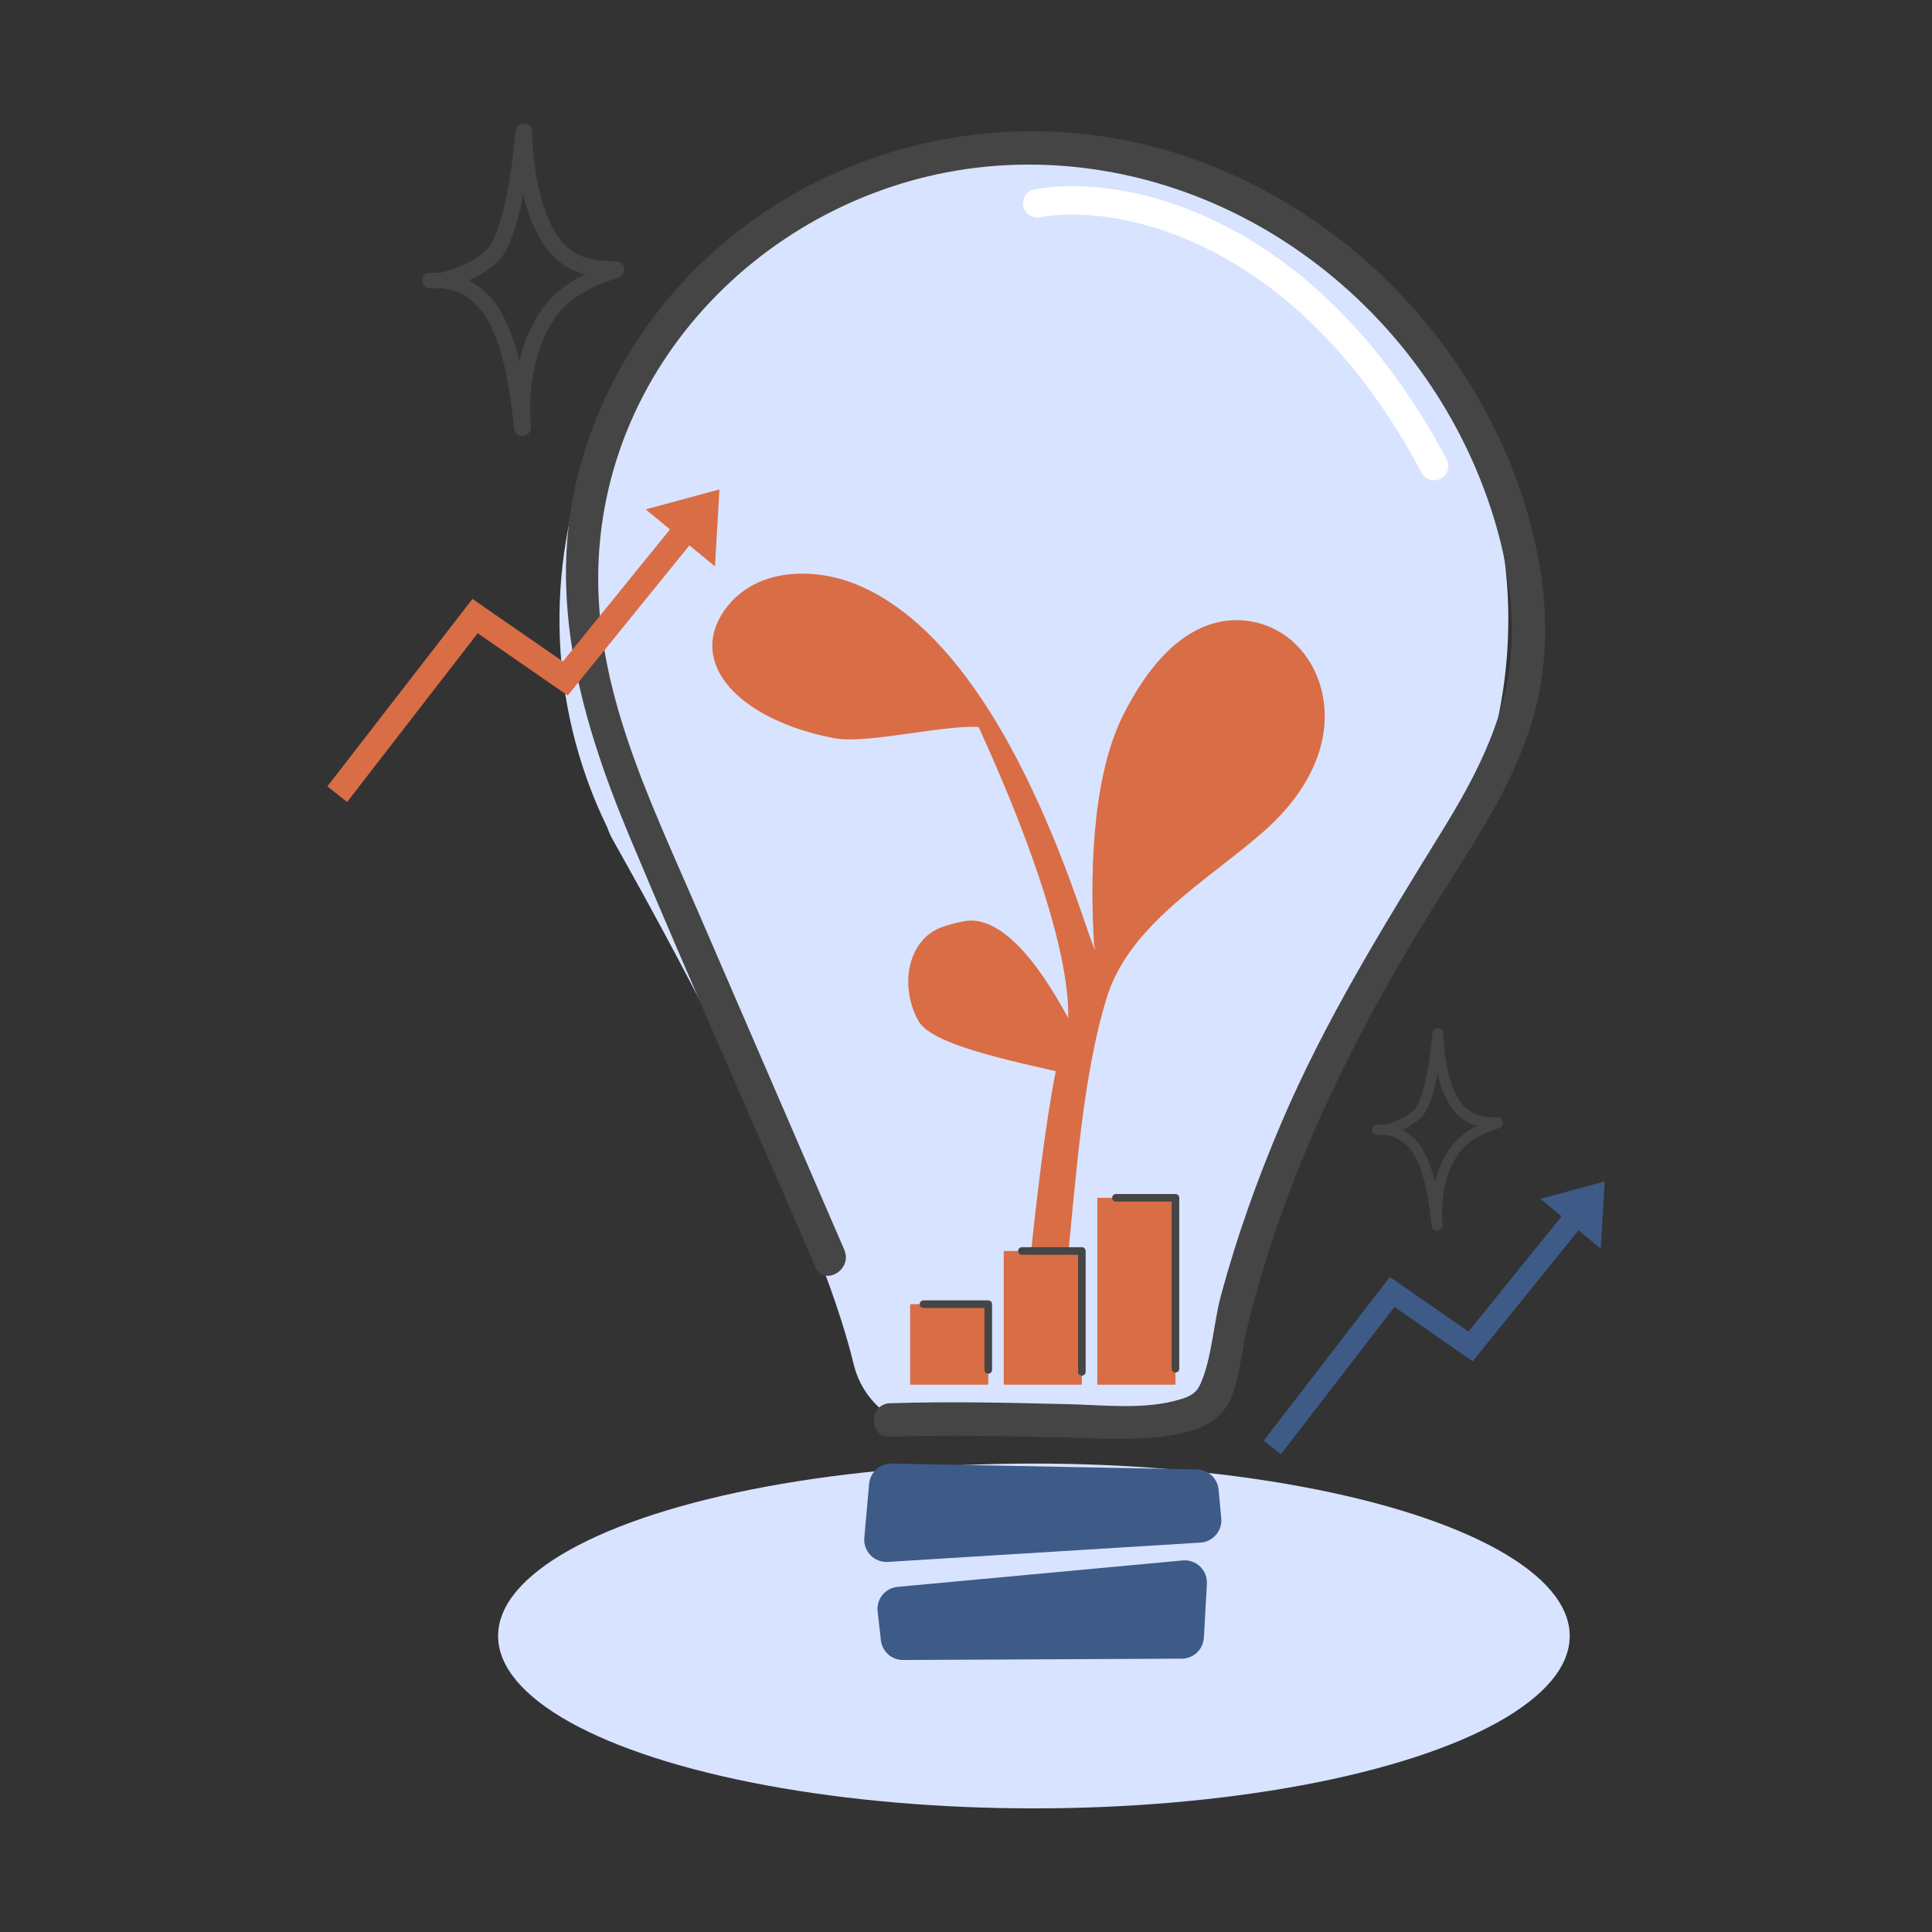
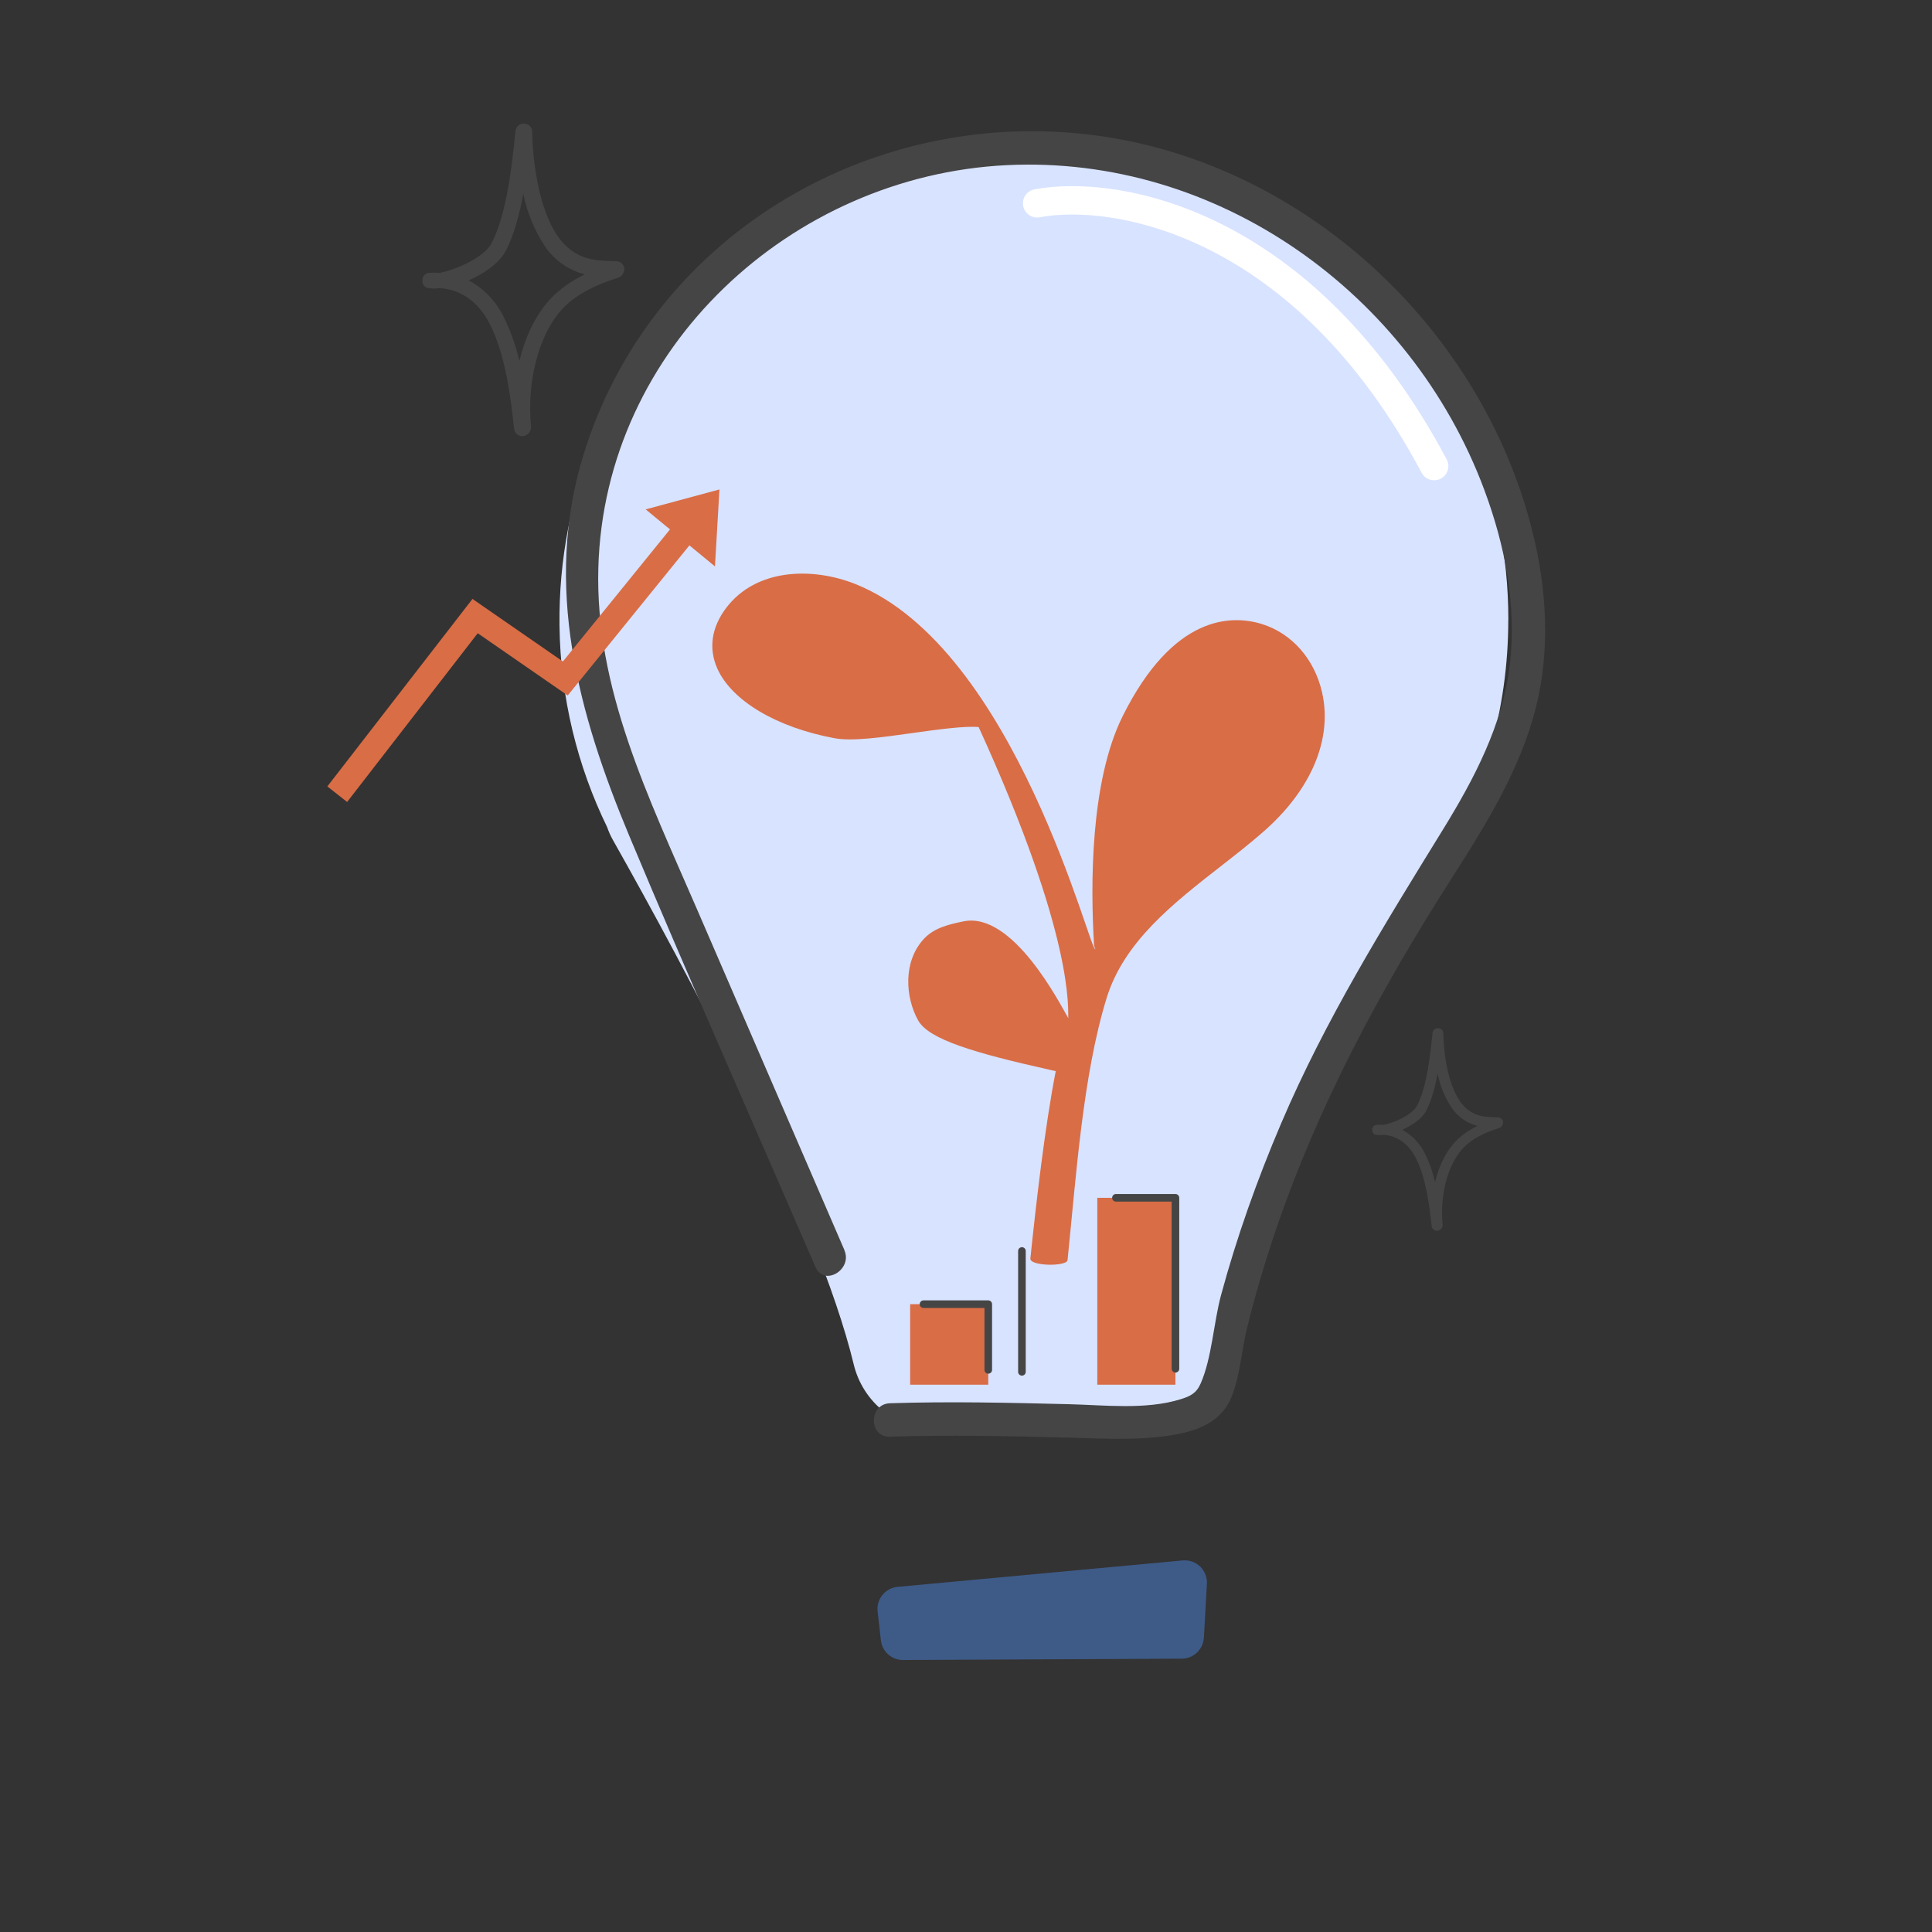
<svg xmlns="http://www.w3.org/2000/svg" width="340" height="340" viewBox="0 0 340 340" fill="none">
  <rect x="0" y="0" width="340" height="340" fill="#333333" stroke="none" />
-   <ellipse cx="181.951" cy="287.904" rx="94.294" ry="30.341" fill="#D8E3FF" />
  <path d="M265.446 109.064C265.446 62.917 228.007 25.513 181.848 25.572C135.208 25.619 97.909 63.447 98.462 110.087C98.615 122.807 101.615 134.832 106.851 145.574C107.11 146.327 107.44 147.08 107.851 147.809C120.712 170.6 143.903 213.876 150.245 240.126C151.88 246.868 157.893 251.633 164.835 251.633H198.885C205.792 251.633 211.84 246.939 213.452 240.232C219.347 215.735 239.996 176.307 253.186 152.61C260.951 139.926 265.434 125.019 265.434 109.064H265.446Z" fill="#D8E3FF" />
  <path d="M148.609 220.006C139.973 200.051 131.349 180.084 122.712 160.129C114.076 140.173 104.698 121.159 105.298 99.886C106.381 61.188 139.255 30.949 177.107 29.067C214.299 27.219 248.268 51.587 261.175 86.108C264.858 95.957 266.941 106.546 265.694 117.053C264.446 127.56 259.434 137.055 253.939 145.986C243.538 162.87 233.231 179.46 225.43 197.768C221.253 207.581 217.664 217.641 214.876 227.948C213.582 232.749 213.276 238.961 211.299 243.468C210.534 245.209 209.475 245.727 207.64 246.28C201.592 248.127 194.309 247.268 188.096 247.115C177.601 246.856 167.117 246.609 156.622 246.95C152.845 247.08 152.833 252.963 156.622 252.834C167.117 252.492 177.601 252.728 188.096 252.998C194.497 253.163 201.192 253.598 207.522 252.328C211.464 251.539 215.088 249.833 216.688 245.927C218.288 242.021 218.5 237.514 219.5 233.537C220.924 227.819 222.594 222.159 224.489 216.571C231.913 194.697 242.785 174.424 255.186 155.01C260.964 145.974 266.788 136.726 269.8 126.337C272.706 116.324 272.424 105.699 270.165 95.58C261.834 58.364 229.407 28.031 191.391 23.654C152.351 19.148 114.417 41.997 102.698 79.978C95.591 103.016 101.745 125.595 110.758 147.139C121.383 172.542 132.584 197.71 143.515 222.983C145.009 226.454 150.08 223.454 148.598 220.018L148.609 220.006Z" fill="#454545" />
-   <path d="M152.951 261.129L152.104 270.624C151.892 273.012 153.857 275.024 156.245 274.871L211.264 271.471C213.464 271.33 215.123 269.4 214.923 267.2L214.452 262.141C214.264 260.164 212.617 258.634 210.628 258.599L156.928 257.564C154.869 257.528 153.139 259.081 152.951 261.129Z" fill="#3E5B88" />
  <path d="M211.864 288.214L212.393 278.731C212.523 276.342 210.511 274.389 208.122 274.612L157.975 279.26C155.798 279.46 154.198 281.413 154.445 283.59L155.022 288.661C155.245 290.65 156.928 292.144 158.928 292.132L207.969 291.897C210.04 291.897 211.746 290.273 211.852 288.202L211.864 288.214Z" fill="#3E5B88" />
  <path d="M182.518 35.779C196.234 33.199 229.412 38.835 252.39 82.022" stroke="white" stroke-width="5" stroke-linecap="round" />
  <path d="M127.778 107.003C133.124 99.948 143.059 99.805 150.537 102.784C178.811 114.093 191.977 168.278 192.767 167.017C192.627 166.75 192.545 166.456 192.526 166.155C191.925 156.145 191.781 137.61 197.6 125.971C206.5 108.164 216.738 108.172 222.056 109.816C227.373 111.46 231.337 116.011 232.661 121.839C234.536 130.062 230.763 139.018 222.29 146.407C219.955 148.455 217.464 150.399 214.832 152.453C206.485 158.963 197.824 165.715 194.766 175.582C190.537 189.221 189.351 207.432 187.871 221.76C187.749 222.923 181.189 222.841 181.329 221.479C182.346 211.667 183.875 198.326 185.792 188.506L184.711 188.26C171.471 185.298 163.449 182.927 161.579 179.578C159.297 175.469 158.899 169.229 162.571 165.245C164.331 163.323 166.857 162.698 169.555 162.146C178.266 160.355 186.569 176.719 188.007 179.196C187.873 177.764 189.286 165.316 172.229 127.956C169.831 127.708 164.754 128.418 160.599 128.999C155.124 129.768 149.948 130.494 146.854 129.913C136.643 128.009 128.743 123.311 126.221 117.62C124.669 114.086 125.21 110.422 127.778 107.003Z" fill="#D96D46" />
  <g clip-path="url(#clip0_164_284)">
    <path d="M173.919 229.514H160.17V243.684H173.919V229.514Z" fill="#D96D46" />
-     <path d="M190.388 220.154H176.639V243.684H190.388V220.154Z" fill="#D96D46" />
    <path d="M206.858 210.794H193.109V243.684H206.858V210.794Z" fill="#D96D46" />
    <path d="M196.388 210.794H206.858L206.858 240.878" stroke="#454545" stroke-width="1.338" stroke-linecap="round" stroke-linejoin="round" />
-     <path d="M179.843 220.154H190.388V241.42" stroke="#454545" stroke-width="1.338" stroke-linecap="round" stroke-linejoin="round" />
+     <path d="M179.843 220.154V241.42" stroke="#454545" stroke-width="1.338" stroke-linecap="round" stroke-linejoin="round" />
    <path d="M162.525 229.514H173.919V241.075" stroke="#454545" stroke-width="1.338" stroke-linecap="round" stroke-linejoin="round" />
  </g>
  <path d="M109.873 47.502C109.887 47.316 109.865 47.129 109.807 46.952C109.749 46.775 109.656 46.611 109.535 46.47C109.413 46.329 109.265 46.213 109.098 46.129C108.932 46.045 108.751 45.995 108.565 45.982L107.356 45.932C104.697 45.84 101.056 45.72 98.164 41.577C94.686 36.628 93.689 27.677 93.654 23.152C93.65 22.847 93.547 22.551 93.361 22.309C93.175 22.067 92.915 21.891 92.621 21.809H92.551H92.494C92.434 21.791 92.372 21.777 92.31 21.767C92.125 21.743 91.937 21.756 91.757 21.806C91.576 21.855 91.408 21.94 91.26 22.055C91.113 22.17 90.99 22.313 90.899 22.476C90.807 22.639 90.749 22.818 90.727 23.004L90.663 23.569C90.196 28.13 89.249 37.618 86.52 42.779C85.155 45.381 80.051 47.537 77.371 48.011C76.78 47.972 76.188 47.972 75.597 48.011H75.533H75.399C75.35 48.021 75.303 48.035 75.257 48.053C75.218 48.063 75.18 48.077 75.144 48.096L75.003 48.166C74.97 48.181 74.939 48.2 74.911 48.223L74.784 48.322L74.699 48.4C74.662 48.434 74.629 48.472 74.6 48.513L74.529 48.612C74.501 48.653 74.475 48.695 74.451 48.739C74.432 48.778 74.415 48.818 74.402 48.859C74.38 48.905 74.361 48.952 74.345 49.001C74.345 49.001 74.345 49.001 74.345 49.057C74.345 49.114 74.345 49.107 74.345 49.128C74.342 49.177 74.342 49.227 74.345 49.276C74.342 49.326 74.342 49.376 74.345 49.425V49.496C74.345 49.496 74.345 49.538 74.345 49.552C74.342 49.602 74.342 49.651 74.345 49.701C74.354 49.746 74.365 49.791 74.38 49.835L74.423 49.948C74.423 49.998 74.472 50.047 74.494 50.09L74.55 50.174C74.582 50.224 74.617 50.272 74.656 50.316L74.72 50.379C74.761 50.423 74.806 50.463 74.854 50.5L74.932 50.556L75.081 50.648H75.172C75.226 50.675 75.283 50.697 75.342 50.712H75.392H75.484H75.568C75.822 50.759 76.08 50.783 76.339 50.782C76.68 50.776 77.019 50.75 77.357 50.705C81.076 50.931 84.159 53.08 86.131 56.898C88.853 62.158 89.808 69.25 90.479 75.485C90.518 75.833 90.683 76.154 90.945 76.386C91.206 76.619 91.544 76.746 91.893 76.744H92.049C92.438 76.699 92.796 76.513 93.057 76.221C93.317 75.929 93.462 75.552 93.463 75.16C92.621 66.57 95.096 57.959 99.607 53.724C101.728 51.716 104.761 50.125 108.798 48.873C108.997 48.81 109.179 48.704 109.332 48.562C109.484 48.42 109.604 48.247 109.682 48.053C109.781 47.884 109.846 47.697 109.873 47.502ZM97.641 51.822C94.714 54.565 92.558 58.722 91.405 63.537C90.79 60.844 89.858 58.233 88.627 55.76C87.31 53.025 85.159 50.779 82.483 49.347C85.219 48.138 87.877 46.307 89.023 44.122C90.437 41.414 91.412 37.759 92.091 34.111C92.752 37.361 94.018 40.457 95.824 43.239C97.483 45.746 100.016 47.545 102.93 48.287C101 49.194 99.218 50.386 97.641 51.822Z" fill="#454545" />
  <path d="M264.519 197.633C264.528 197.513 264.513 197.392 264.476 197.277C264.438 197.162 264.378 197.056 264.3 196.964C264.221 196.873 264.125 196.798 264.017 196.743C263.909 196.689 263.791 196.657 263.671 196.648L262.887 196.616C261.164 196.556 258.804 196.478 256.929 193.793C254.674 190.584 254.028 184.782 254.005 181.849C254.003 181.651 253.936 181.46 253.816 181.303C253.695 181.146 253.527 181.032 253.336 180.979H253.29H253.254C253.214 180.967 253.175 180.958 253.134 180.951C253.014 180.936 252.892 180.944 252.775 180.976C252.659 181.008 252.549 181.063 252.454 181.138C252.358 181.212 252.279 181.305 252.219 181.411C252.16 181.516 252.122 181.633 252.108 181.753L252.067 182.12C251.764 185.076 251.15 191.226 249.381 194.572C248.496 196.258 245.188 197.656 243.451 197.963C243.068 197.938 242.683 197.938 242.3 197.963H242.259H242.172C242.141 197.97 242.11 197.979 242.08 197.991C242.055 197.997 242.03 198.006 242.007 198.018L241.915 198.064C241.894 198.073 241.874 198.086 241.856 198.101L241.773 198.165L241.718 198.215C241.694 198.237 241.673 198.262 241.654 198.289L241.608 198.353C241.59 198.379 241.573 198.407 241.558 198.435C241.545 198.46 241.534 198.486 241.526 198.513C241.512 198.543 241.499 198.573 241.489 198.605C241.489 198.605 241.489 198.605 241.489 198.641C241.489 198.678 241.489 198.674 241.489 198.687C241.487 198.719 241.487 198.751 241.489 198.784C241.487 198.816 241.487 198.848 241.489 198.88V198.926C241.489 198.926 241.489 198.953 241.489 198.962C241.487 198.994 241.487 199.026 241.489 199.058C241.494 199.088 241.502 199.117 241.512 199.146L241.539 199.219C241.539 199.251 241.572 199.283 241.585 199.311L241.622 199.366C241.642 199.398 241.665 199.429 241.691 199.457L241.732 199.498C241.759 199.527 241.788 199.553 241.819 199.576L241.869 199.613L241.966 199.673H242.025C242.06 199.69 242.097 199.704 242.135 199.714H242.167H242.227H242.282C242.447 199.745 242.614 199.76 242.781 199.76C243.002 199.755 243.223 199.739 243.441 199.709C245.852 199.856 247.85 201.249 249.129 203.724C250.893 207.134 251.512 211.731 251.947 215.773C251.972 215.998 252.08 216.206 252.249 216.357C252.418 216.507 252.637 216.59 252.864 216.589H252.965C253.217 216.559 253.449 216.439 253.618 216.249C253.787 216.06 253.881 215.816 253.881 215.562C253.336 209.994 254.94 204.411 257.864 201.666C259.239 200.365 261.205 199.333 263.822 198.522C263.951 198.481 264.069 198.412 264.168 198.321C264.267 198.229 264.345 198.116 264.395 197.991C264.46 197.881 264.502 197.759 264.519 197.633ZM256.59 200.433C254.693 202.212 253.295 204.906 252.548 208.027C252.149 206.282 251.545 204.589 250.747 202.986C249.893 201.213 248.499 199.758 246.764 198.829C248.538 198.046 250.261 196.859 251.003 195.442C251.92 193.687 252.552 191.318 252.992 188.953C253.421 191.059 254.242 193.067 255.412 194.87C256.488 196.495 258.13 197.661 260.018 198.142C258.767 198.73 257.612 199.503 256.59 200.433Z" fill="#454545" />
  <g clip-path="url(#clip1_164_284)">
    <path d="M126.61 86.136L113.623 89.642L117.907 93.163L99.06 116.411L83.148 105.401L57.61 138.395L61.087 141.136L84.073 111.439L99.908 122.396L121.325 95.978L125.821 99.678L126.61 86.136Z" fill="#D96D46" />
  </g>
  <g clip-path="url(#clip2_164_284)">
    <path d="M282.39 207.919L271.098 210.979L274.823 214.052L258.435 234.341L244.598 224.732L222.39 253.527L225.414 255.919L245.402 230.002L259.171 239.564L277.795 216.509L281.705 219.738L282.39 207.919Z" fill="#3E5B88" />
  </g>
  <defs>
    <clipPath id="clip0_164_284">
      <rect width="47.938" height="34.138" fill="white" transform="translate(159.545 210.17)" />
    </clipPath>
    <clipPath id="clip1_164_284">
      <rect width="69" height="55" fill="white" transform="translate(57.61 86.136)" />
    </clipPath>
    <clipPath id="clip2_164_284">
-       <rect width="60" height="48" fill="white" transform="translate(222.39 207.919)" />
-     </clipPath>
+       </clipPath>
  </defs>
</svg>